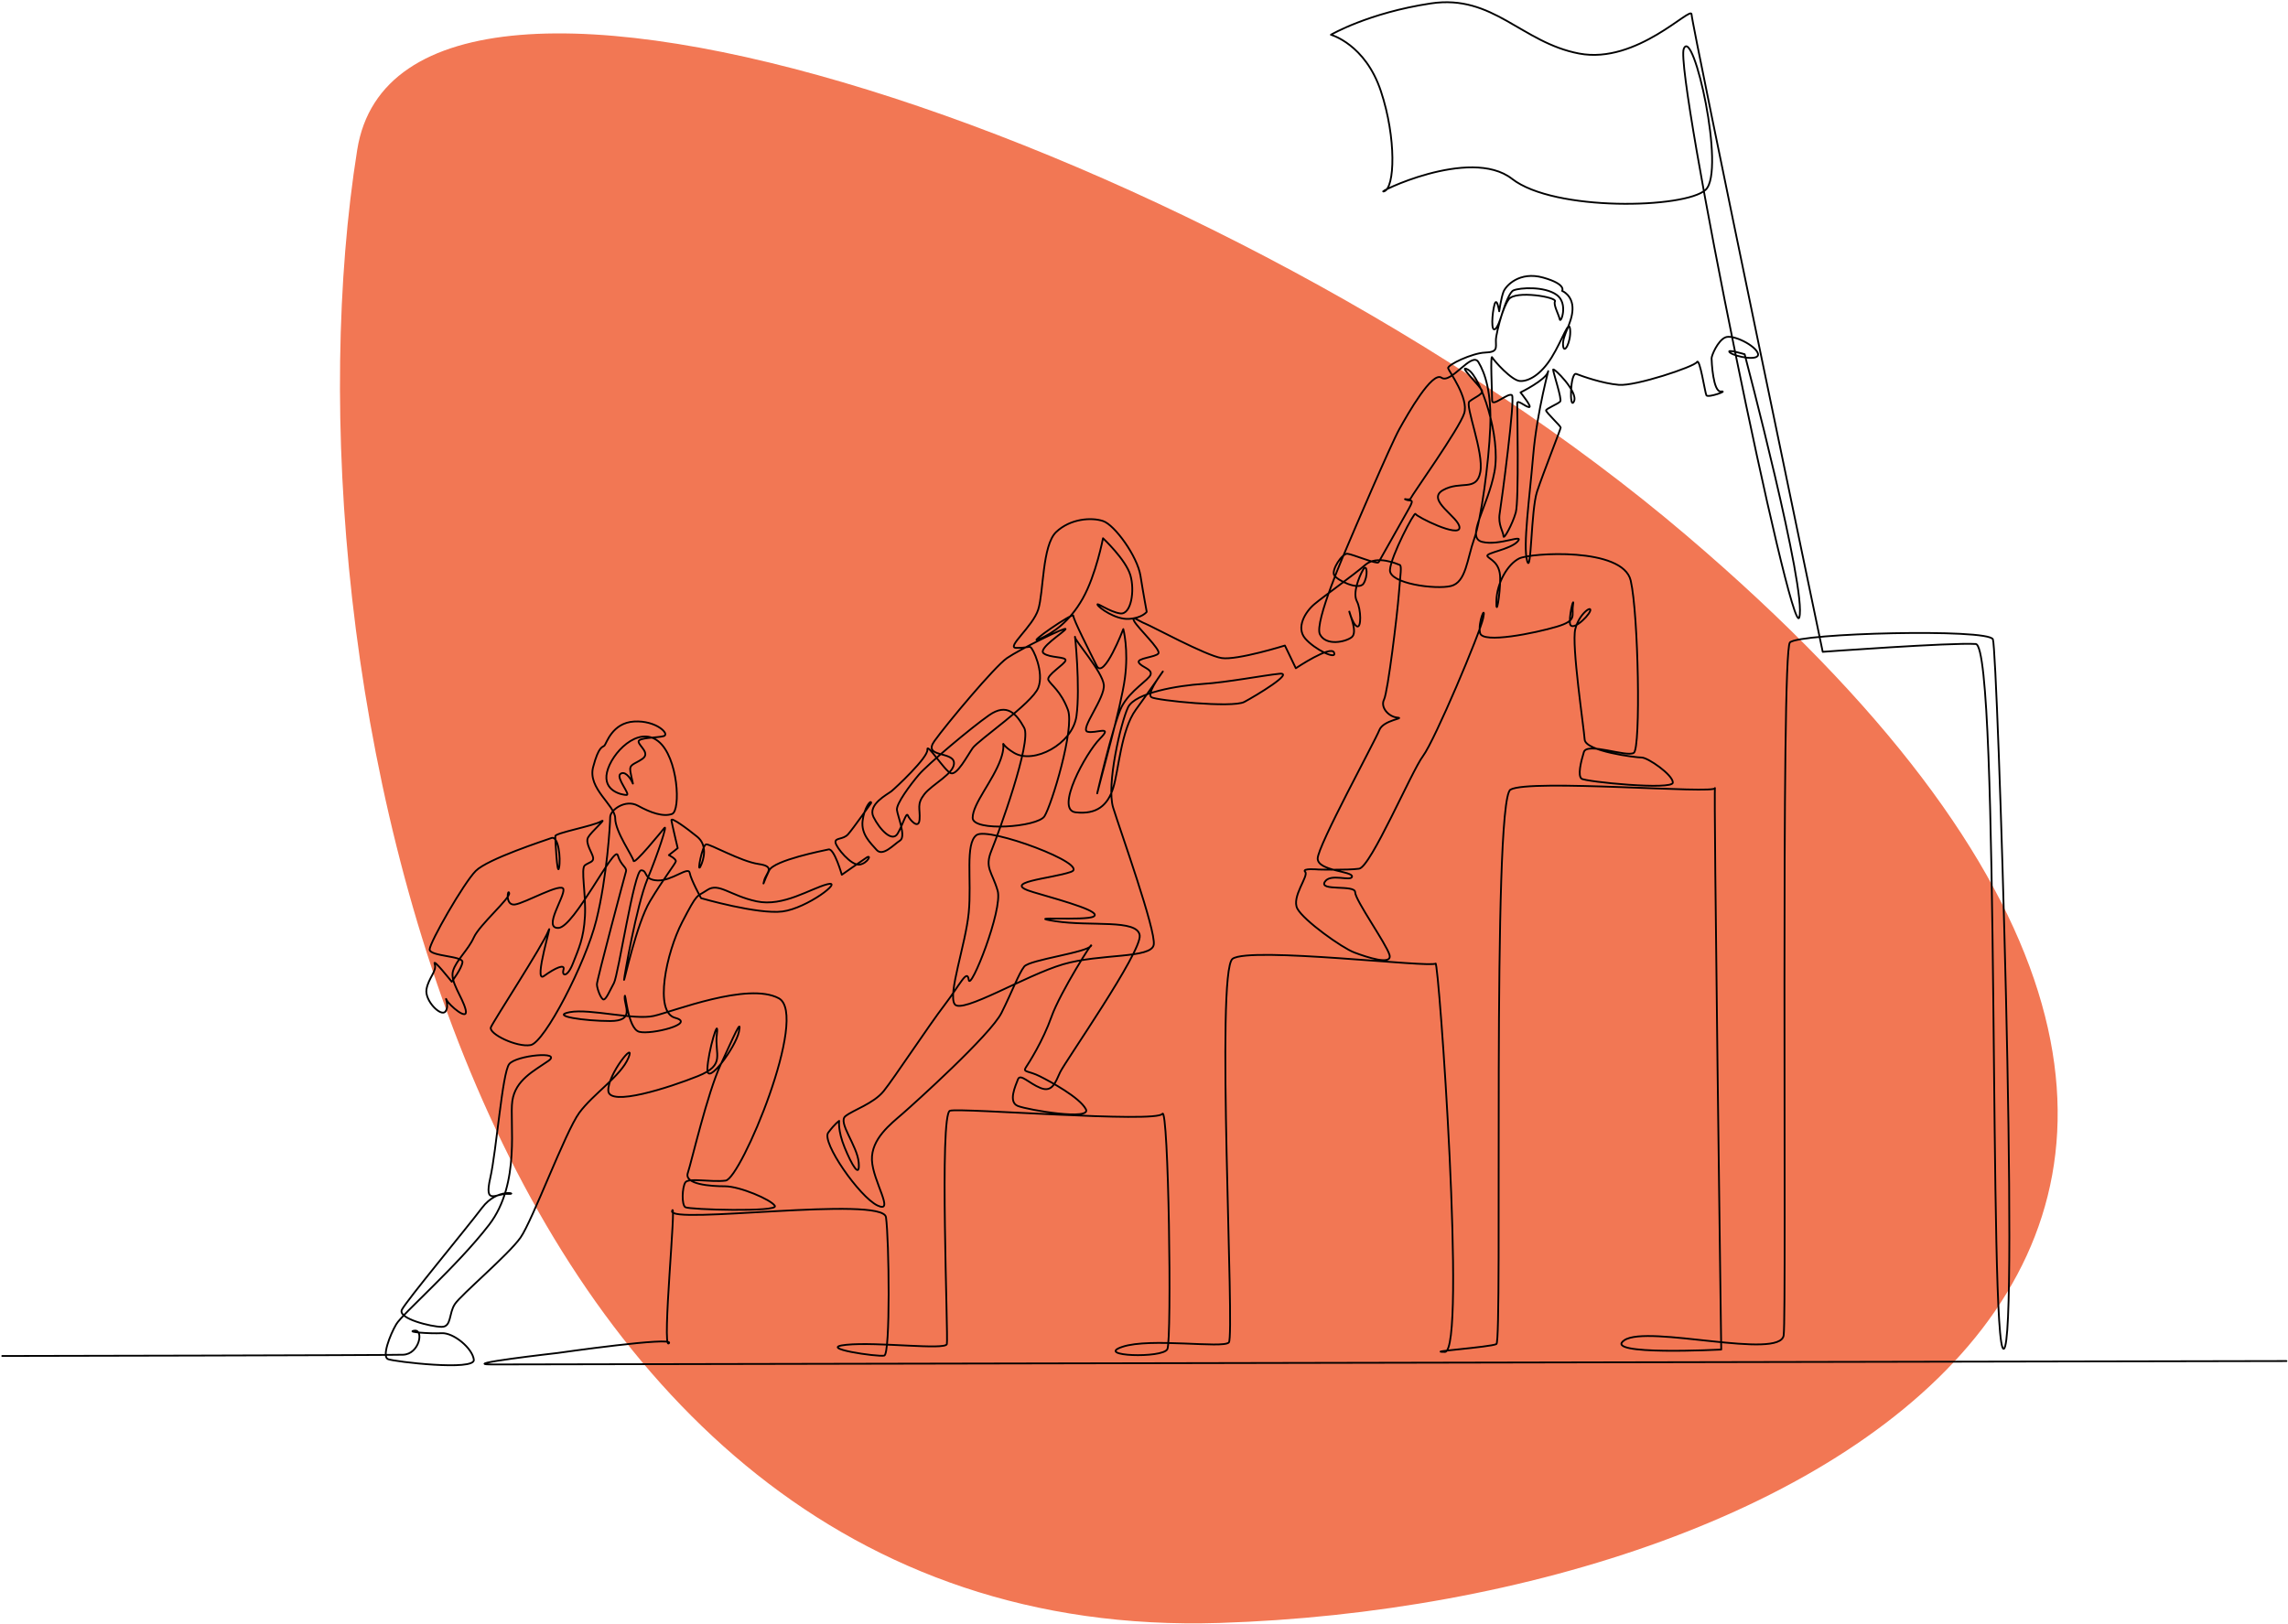
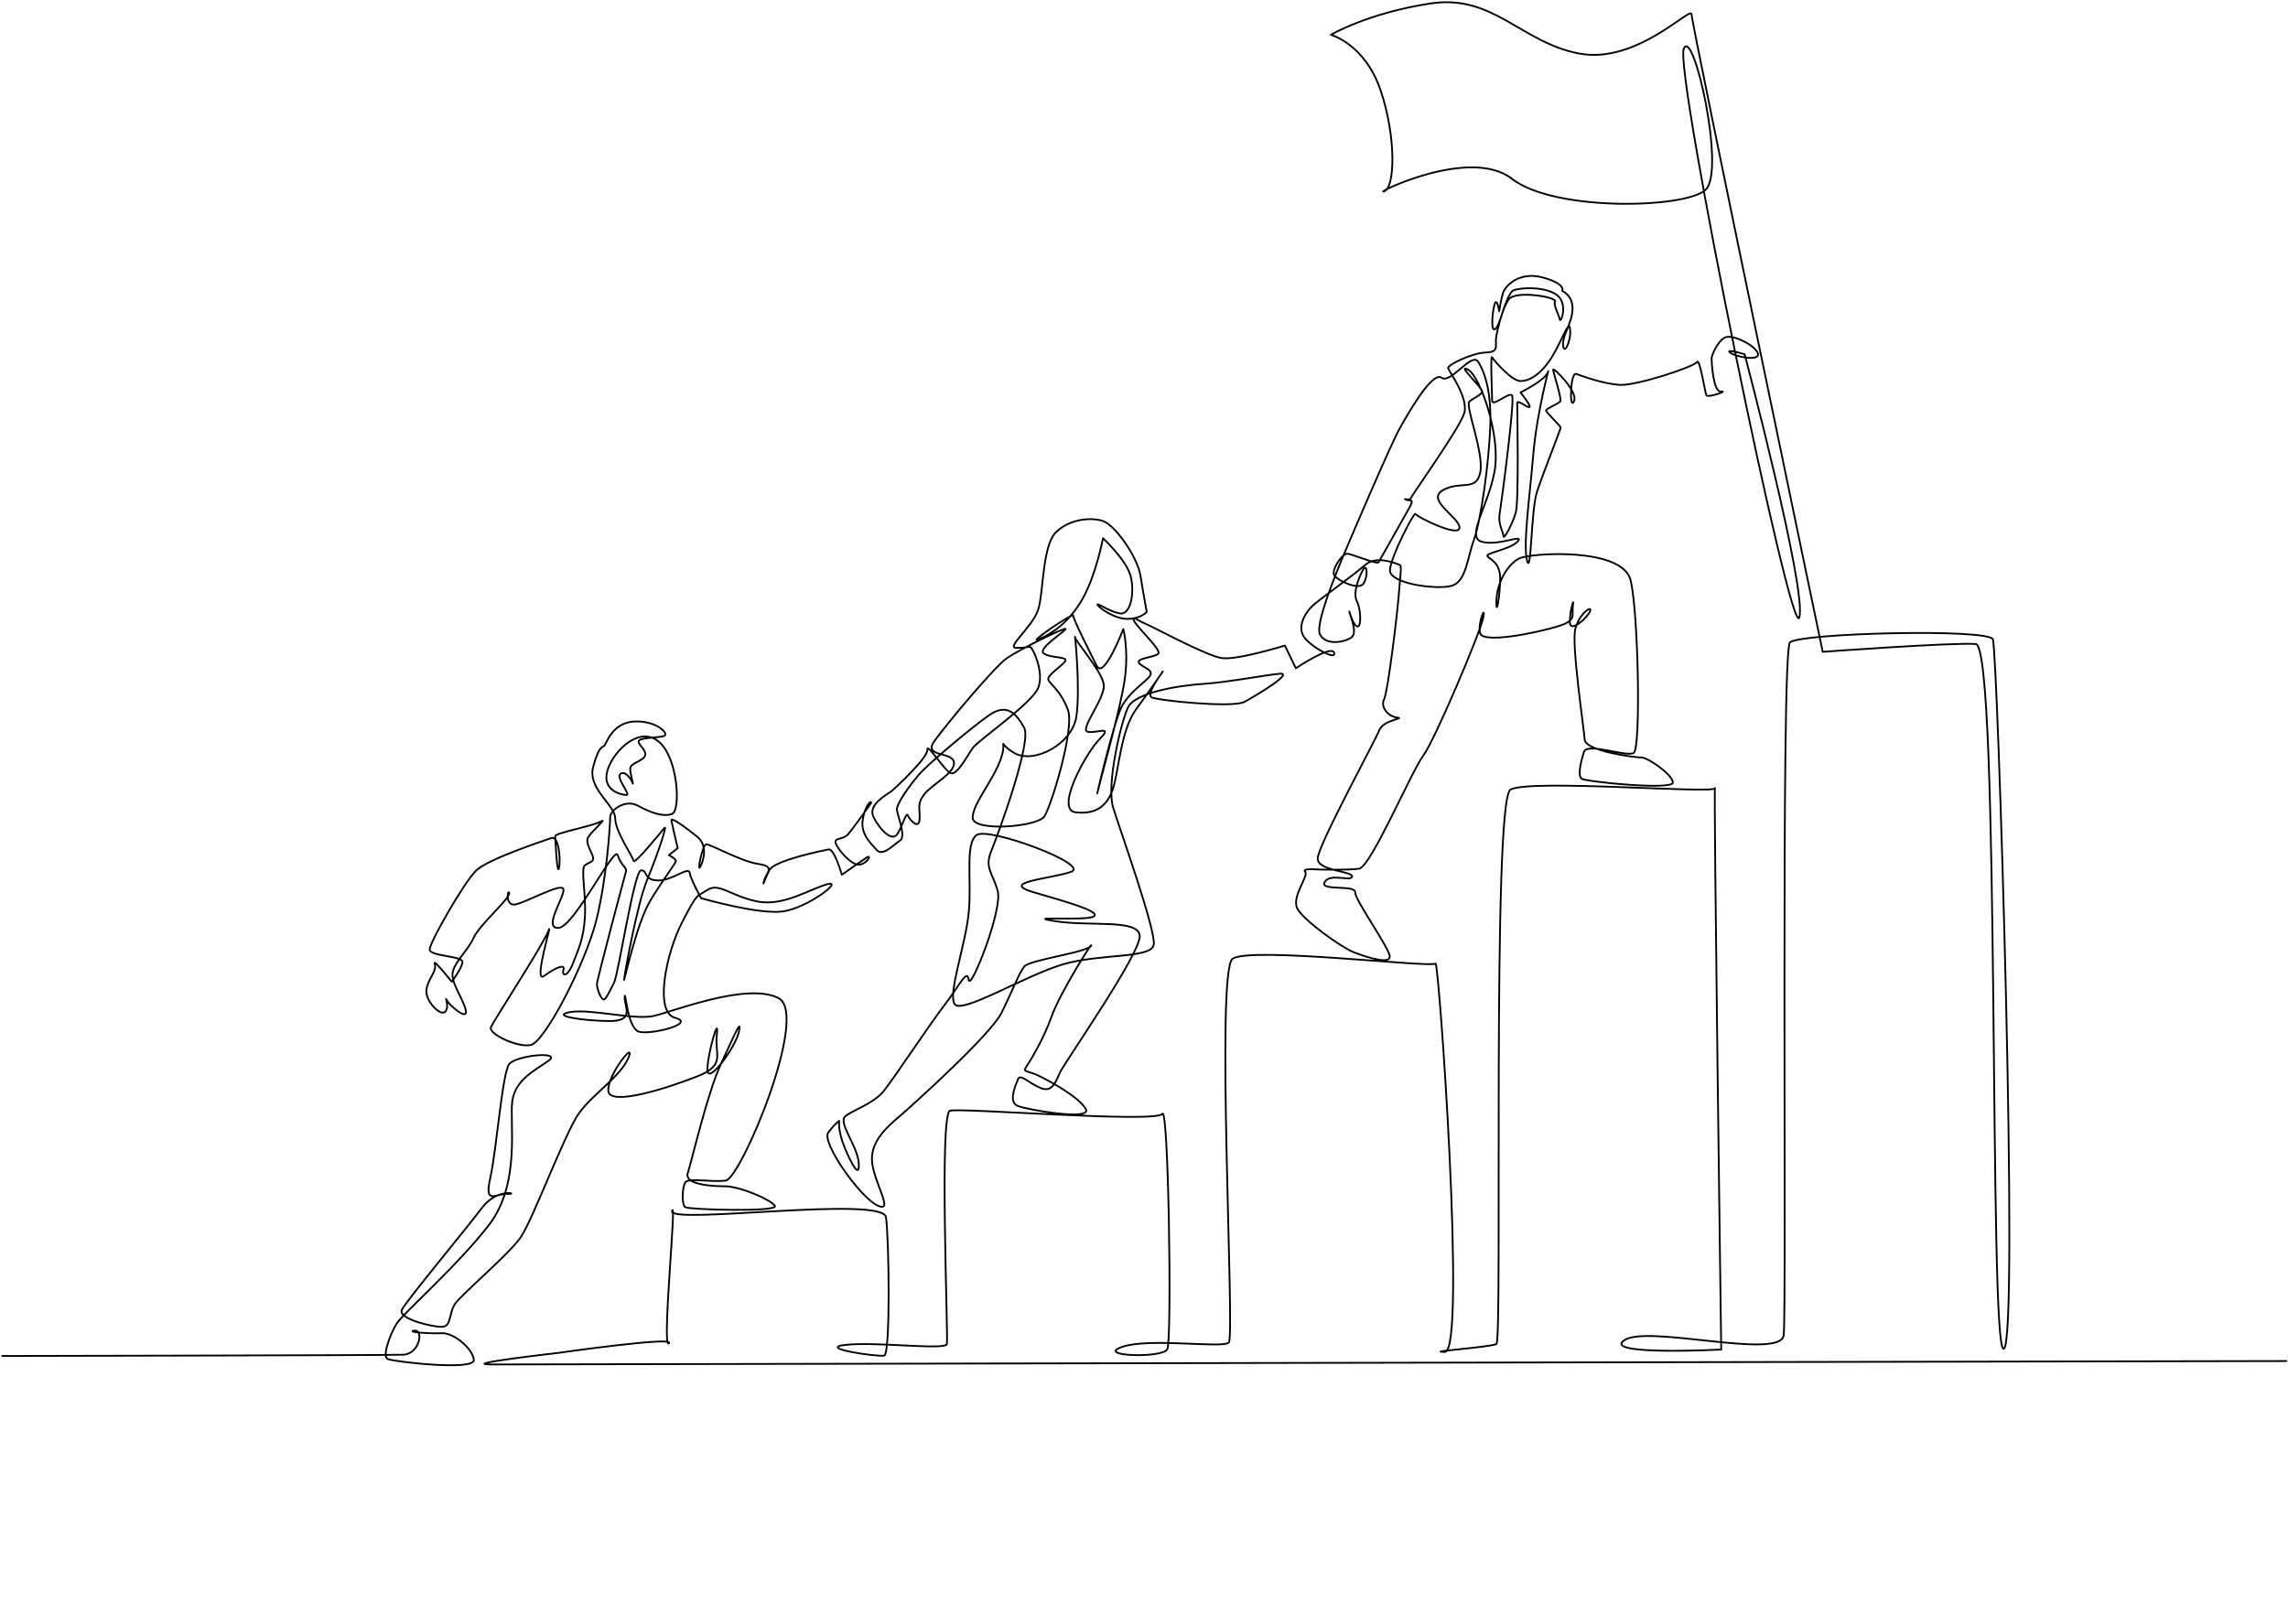
<svg xmlns="http://www.w3.org/2000/svg" width="1027" height="729" viewBox="0 0 1027 729" fill="none">
-   <path d="M160.339 67.274C180.782 -60.91 552.008 65.822 757.014 240.428C1117.66 547.609 820.338 720.063 547.417 728.694C210.747 739.329 123.81 296.319 160.339 67.274Z" fill="#F27754" />
  <path d="M1 608.828C1 608.828 173.592 608.545 180.961 608.261C188.325 607.978 190.31 596.887 186.061 597.458C181.812 598.025 192.861 598.879 198.244 598.596C203.627 598.309 212.125 605.418 212.694 610.537C213.259 615.655 176.994 611.391 174.161 610.253C171.328 609.115 175.009 599.45 177.842 594.615C180.675 589.784 205.043 568.745 219.49 549.981C233.94 531.216 228.557 503.638 229.973 494.259C231.39 484.874 239.606 480.893 246.123 476.346C252.639 471.798 231.672 473.79 228.557 477.767C225.442 481.747 222.891 516.429 220.055 528.941C217.222 541.449 222.605 535.76 227.988 536.048C233.371 536.331 223.453 532.921 216.371 542.303C209.289 551.685 182.37 584.099 180.388 588.076C178.407 592.056 193.705 595.753 198.237 595.753C202.769 595.753 201.352 589.784 204.185 585.517C207.018 581.253 228.267 563.343 233.651 555.662C239.034 547.985 253.766 508.185 260.001 499.657C266.235 491.129 278.7 483.169 282.102 474.924C285.5 466.68 272.752 482.318 273.034 489.708C273.317 497.098 300.515 488.283 313.266 483.169C326.014 478.054 320.631 473.503 321.765 464.405C322.899 455.31 317.798 472.082 317.515 480.042C317.233 488.003 330.263 470.093 331.68 463.267C333.096 456.444 329.412 465.255 323.464 478.051C317.515 490.846 310.43 521.547 308.731 526.666C307.032 531.784 318.932 532.638 325.449 532.638C331.966 532.638 346.13 538.607 347.829 541.453C349.531 544.292 309.3 543.158 307.597 542.02C305.898 540.882 306.181 533.205 307.597 530.929C309.013 528.657 318.932 530.929 325.728 530.079C332.527 529.225 363.409 455.59 349.528 448.2C335.643 440.806 302.211 454.172 293.429 456.16C284.648 458.152 264.815 452.747 255.748 454.455C246.681 456.16 262.547 458.436 273.882 458.436C285.217 458.436 280.117 451.613 280.399 447.632C280.682 443.652 281.533 461.849 286.916 463.267C292.299 464.688 312.698 459.574 303.065 457.011C293.433 454.455 299.099 427.731 306.181 414.081C313.263 400.435 312.415 402.994 317.515 399.585C322.616 396.171 327.716 402.14 339.613 404.699C351.513 407.258 363.695 399.014 371.346 397.022C378.993 395.034 362.279 407.825 351.227 409.247C340.178 410.668 314.679 403.278 314.679 403.278C314.679 403.278 310.147 395.034 309.579 391.904C309.01 388.778 301.645 395.601 295.128 395.317C288.612 395.034 290.879 390.766 287.764 390.766C284.648 390.766 277.563 437.676 275.581 441.373C273.6 445.07 272.18 448.483 271.046 448.767C269.912 449.05 267.931 443.936 267.931 441.944C267.931 439.952 280.396 393.329 280.964 391.34C281.53 389.348 278.697 388.781 277.28 383.947C275.864 379.112 257.73 416.357 250.648 416.64C243.562 416.924 253.48 402.707 252.915 399.298C252.347 395.884 235.632 405.55 231.097 406.121C226.565 406.688 227.981 398.727 228.55 401.002C229.115 403.278 215.234 415.219 212.683 420.904C210.133 426.593 204.75 431.14 203.334 435.972C201.917 440.803 207.583 447.629 208.999 453.311C210.416 458.999 201.635 451.322 200.501 449.047C199.367 446.775 201.917 451.606 199.932 454.165C197.951 456.721 190.583 449.33 191.434 444.212C192.285 439.094 196.252 435.968 195.118 432.838C193.984 429.709 202.769 440.799 202.769 440.799C202.769 440.799 207.3 434.83 207.586 431.988C207.869 429.145 192.854 429.429 192.854 426.299C192.854 423.169 208.152 396.448 213.535 391.046C218.918 385.645 244.417 377.4 247.536 376.266C250.651 375.128 251.785 385.365 250.937 389.629C250.086 393.892 249.238 376.837 249.238 375.415C249.238 373.994 266.238 370.864 269.636 368.876C273.034 366.884 265.384 373.424 263.971 375.986C262.554 378.542 265.952 383.093 266.238 385.084C266.521 387.073 264.539 387.073 262.554 388.498C260.573 389.919 263.123 401.573 262.554 411.526C261.989 421.475 259.722 426.022 257.171 432.562C254.621 439.101 252.071 438.25 252.922 435.404C253.77 432.562 249.238 434.554 244.138 438.247C239.037 441.94 248.669 411.522 246.119 418.058C243.569 424.598 221.471 458.432 220.338 461.271C219.204 464.114 231.955 470.373 238.186 469.232C244.42 468.098 262.834 432.558 267.651 413.227C272.469 393.896 273.886 370.014 273.886 366.884C273.886 363.754 280.685 358.64 286.351 361.769C292.017 364.896 297.686 366.884 301.649 365.466C305.615 364.045 304.482 339.879 295.415 332.773C286.347 325.666 274.447 338.174 272.466 346.702C270.484 355.23 279.265 356.938 281.247 356.938C283.229 356.938 276.432 349.261 278.414 347.553C280.396 345.848 282.946 349.261 283.797 351.25C284.648 353.242 283.515 349.828 282.949 346.419C282.381 343.005 284.648 343.292 288.332 340.733C292.017 338.174 286.916 335.045 286.633 333.056C286.351 331.064 295.132 331.348 297.965 330.497C300.798 329.647 294.563 323.391 284.648 323.958C274.733 324.528 272.183 333.91 271.332 334.761C270.484 335.612 268.782 334.761 266.232 344.43C263.681 354.096 276.146 361.486 276.146 367.455C276.146 373.424 284.08 384.514 284.362 386.502C284.645 388.494 296.828 373.424 298.244 371.722C299.66 370.014 295.411 383.093 290.593 394.747C285.775 406.404 280.11 438.818 280.11 439.952C280.11 441.086 285.775 414.652 291.727 404.699C297.679 394.747 303.062 387.927 303.344 386.786C303.627 385.648 300.229 383.947 300.229 383.947L304.196 380.821C304.196 380.821 301.645 370.017 301.363 368.312C301.08 366.604 308.445 372.009 312.98 375.706C317.515 379.403 316.096 385.655 314.397 389.068C312.694 392.482 315.244 379.403 316.947 379.116C318.646 378.832 332.527 386.793 340.461 387.931C348.394 389.068 343.862 391.911 343.011 395.324C342.16 398.734 343.011 395.324 345.279 390.773C347.546 386.226 369.361 381.962 371.911 381.391C374.462 380.824 377.86 392.765 377.86 392.765C377.86 392.765 386.362 386.793 388.908 385.088C391.459 383.383 389.473 387.647 385.793 388.214C382.109 388.781 375.309 380.537 375.027 378.262C374.744 375.99 378.428 377.124 380.692 374.565C382.96 372.009 391.035 360.514 391.035 360.514C391.035 358.757 387.881 362.624 387.182 368.603C386.482 374.579 390.687 378.448 393.488 381.612C396.29 384.777 401.198 379.15 403.999 377.394C406.801 375.637 402.948 366.493 402.6 363.682C402.249 360.87 408.559 352.429 412.412 347.861C416.268 343.289 435.888 326.766 443.949 321.139C452.006 315.513 456.214 320.437 459.715 326.766C463.22 333.094 448.153 374.233 445 381.969C441.846 389.705 445.351 391.461 447.802 399.899C450.255 408.337 435.536 445.257 434.837 439.983C434.137 434.709 430.98 442.092 423.974 451.236C416.964 460.376 401.198 484.286 396.642 489.912C392.086 495.539 382.977 498.35 379.472 501.165C375.968 503.976 384.728 514.175 385.431 521.911C386.131 529.646 382.278 522.965 379.124 515.229C375.971 507.493 376.671 503.274 376.671 503.274C376.671 503.274 374.92 504.329 371.763 508.548C368.61 512.767 385.779 537.379 393.836 541.249C401.897 545.115 391.734 530.348 391.383 520.856C391.031 511.363 399.792 504.682 405.047 500.11C410.303 495.539 444.641 464.598 449.549 454.753C454.453 444.907 457.258 437.171 459.712 434.007C462.166 430.843 488.443 427.679 489.846 424.515C491.249 421.35 475.83 445.613 471.977 456.51C468.124 467.41 461.818 477.255 460.415 479.365C459.012 481.474 461.818 480.772 466.722 483.234C471.629 485.697 484.594 492.727 487.396 498.001C490.198 503.274 461.466 498.353 456.91 496.593C452.354 494.836 455.859 487.453 456.91 484.638C457.961 481.827 461.814 486.395 467.07 488.508C472.325 490.618 473.728 486.046 475.83 481.474C477.932 476.902 512.622 427.326 511.571 419.943C510.52 412.56 489.494 416.077 473.728 413.614C457.961 411.152 487.392 413.614 490.897 411.505C494.402 409.395 479.683 405.176 463.916 400.605C448.15 396.033 471.626 394.629 480.734 391.465C489.843 388.301 443.594 371.072 438.335 374.938C433.079 378.804 436.232 395.331 434.83 409.748C433.427 424.165 425.37 446.315 428.523 450.887C431.676 455.458 460.408 437.877 477.229 432.952C494.047 428.032 516.823 430.49 517.874 424.162C518.926 417.833 502.807 372.829 499.654 362.631C496.501 352.432 503.159 324.304 506.312 317.626C509.466 310.945 529.089 307.781 539.951 307.079C550.814 306.376 567.284 303.209 574.29 302.507C581.296 301.805 563.779 312.352 558.523 315.164C553.268 317.975 518.929 314.462 516.827 313.054C514.725 311.647 519.98 304.264 521.734 301.801C523.485 299.339 516.479 309.537 509.821 318.677C503.162 327.817 502.111 346.104 499.661 353.836C497.207 361.572 492.303 365.791 482.843 364.737C473.383 363.682 487.399 338.015 493.706 331.687C500.012 325.358 491.604 329.577 488.099 328.523C484.594 327.468 496.16 313.404 495.457 307.428C494.757 301.449 482.492 287.737 482.492 285.98C482.492 284.223 484.945 308.835 483.191 321.492C481.441 334.149 463.92 343.292 455.159 338.019C446.399 332.745 452.706 330.988 449.204 340.83C445.699 350.676 436.591 360.87 436.591 367.202C436.591 373.534 465.674 371.421 468.827 366.5C471.981 361.576 482.492 327.122 479.338 318.681C476.185 310.243 471.629 307.428 470.578 305.318C469.527 303.209 477.936 298.284 478.287 296.528C478.639 294.771 471.281 295.473 468.476 293.363C465.674 291.254 477.584 283.871 478.287 282.463C478.987 281.056 457.613 291.603 452.006 295.473C446.399 299.339 424.674 325.358 419.418 332.742C414.163 340.125 427.475 337.313 428.179 342.234C428.878 347.155 418.367 352.08 414.862 356.651C411.357 361.223 413.111 362.98 412.76 367.904C412.408 372.825 408.204 367.904 407.504 366.148C406.801 364.391 405.402 370.014 402.948 374.233C400.495 378.452 394.888 372.476 392.086 366.85C389.284 361.223 398.392 356.655 400.147 355.247C401.897 353.84 416.616 340.128 416.265 336.611C415.913 333.094 423.974 346.104 426.776 347.159C429.578 348.213 434.134 339.423 436.587 335.906C439.041 332.389 463.217 315.866 466.022 308.832C468.824 301.801 463.568 290.901 462.517 290.548C461.466 290.196 461.114 290.901 456.21 290.901C451.306 290.901 463.568 281.408 466.022 273.673C468.476 265.937 467.773 244.842 474.083 238.863C480.389 232.883 489.849 232.181 495.105 233.938C500.361 235.695 510.524 249.759 511.923 258.55C513.322 267.341 514.725 274.724 514.725 274.724C514.725 274.724 512.622 277.535 506.667 277.888C500.709 278.241 493.351 272.964 492.651 271.56C491.952 270.152 497.907 274.724 502.811 275.426C507.715 276.128 509.469 265.228 507.367 258.197C505.265 251.167 495.102 241.671 495.102 241.671C495.102 241.671 491.948 258.197 485.993 268.745C480.034 279.292 472.677 284.213 466.37 287.028C460.063 289.839 481.789 274.72 481.789 276.481C481.789 278.241 489.146 292.654 492.3 298.983C495.453 305.311 504.213 282.456 504.213 282.456C504.213 282.456 506.667 291.596 504.913 304.606C503.162 317.616 494.05 349.611 492.648 355.59C491.245 361.565 499.658 324.649 503.51 317.266C507.363 309.883 515.776 305.311 516.475 302.849C517.175 300.387 512.622 299.685 511.22 297.575C509.817 295.466 518.929 295.113 519.98 293.356C521.031 291.6 510.872 282.104 509.118 278.939C507.367 275.775 511.22 278.939 514.022 279.994C516.823 281.049 541.354 294.411 548.36 295.466C555.366 296.521 576.74 289.84 576.74 289.84L581.648 300.038C581.648 300.038 597.414 289.49 598.817 293.007C600.22 296.524 590.057 291.6 585.852 286.679C581.648 281.758 585.852 274.724 590.057 271.207C594.261 267.69 607.577 258.197 612.833 253.626C618.088 249.054 627.197 253.273 628.248 253.626C629.299 253.978 628.6 257.492 627.897 266.635C627.197 275.775 622.992 310.585 621.238 314.102C619.488 317.619 623.341 321.838 627.193 322.187C631.046 322.54 620.887 323.242 619.136 327.814C617.385 332.385 591.456 379.852 591.456 385.479C591.456 391.105 607.222 391.105 606.874 393.567C606.523 396.03 597.063 391.811 594.609 396.03C592.155 400.249 608.273 397.084 608.273 400.601C608.273 404.118 622.289 423.806 623.692 428.73C625.095 433.655 613.529 429.785 607.925 427.675C602.318 425.566 585.149 413.258 582.347 407.985C579.545 402.711 587.603 393.218 585.852 391.458C584.101 389.698 591.807 390.403 591.807 390.403C591.807 390.403 604.772 390.756 610.028 390.05C615.283 389.348 633.504 346.45 638.759 339.419C644.015 332.389 664.337 284.217 665.74 277.535C667.143 270.854 663.286 279.292 664.341 284.217C665.392 289.141 689.219 284.217 698.679 281.405C708.139 278.594 705.338 276.481 706.037 271.912C706.737 267.341 704.635 274.022 704.635 279.296C704.635 284.569 712.695 277.186 713.747 274.375C714.798 271.563 708.839 275.429 707.088 282.463C705.338 289.494 710.945 326.766 711.293 332.04C711.644 337.313 734.069 340.125 736.871 340.125C739.673 340.125 750.887 347.861 750.887 351.378C750.887 354.895 711.641 351.025 709.89 349.621C708.139 348.213 709.539 342.238 710.941 337.666C712.344 333.094 730.213 340.128 733.366 338.019C736.519 335.909 735.468 275.785 731.963 260.666C728.459 245.547 686.966 248.207 681.872 250.762C676.775 253.318 671.892 261.624 671.678 269.72C671.468 277.815 673.377 267.168 673.377 259.708C673.377 252.249 668.494 251.184 667.642 249.694C666.791 248.203 678.047 246.713 681.231 243.092C684.412 239.468 672.95 245.222 665.306 243.303C657.665 241.387 667.853 227.751 670.827 211.775C673.801 195.798 664.458 168.959 658.937 165.971C653.416 162.99 665.519 174.281 665.306 175.772C665.096 177.262 661.698 178.542 659.575 180.247C657.448 181.951 666.154 203.039 664.455 211.986C662.759 220.932 655.539 215.61 647.682 220.081C639.828 224.556 655.112 232.223 655.112 236.912C655.112 241.601 635.792 232.012 635.368 230.736C634.941 229.456 624.33 249.694 623.902 255.873C623.478 262.05 644.494 264.82 651.29 263.115C658.082 261.41 658.51 250.973 661.691 242.023C664.875 233.077 668.273 207.722 668.911 191.959C669.548 176.197 666.577 167.462 663.6 162.561C660.629 157.661 651.29 172.573 647.041 169.592C642.798 166.611 631.967 185.783 628.148 192.599C624.326 199.419 606.495 241.173 605.43 243.728C604.369 246.284 589.722 279.517 592.479 284.846C595.24 290.171 603.945 288.252 606.705 286.122C609.462 283.992 606.068 276.536 605.644 274.617C605.217 272.701 606.916 280.157 609.042 281.222C611.165 282.287 610.951 273.555 609.042 269.931C607.129 266.31 609.89 259.28 611.799 255.873C613.712 252.464 614.136 258.854 612.013 262.05C609.89 265.245 600.123 260.559 598.848 258.215C597.576 255.87 602.456 248.414 604.793 248.628C607.129 248.839 618.168 253.529 618.802 252.464C619.439 251.398 629.63 233.291 632.387 228.391C635.148 223.491 633.025 225.196 631.115 224.345C629.206 223.491 632.814 224.981 633.238 223.705C633.666 222.426 655.105 192.388 657.228 185.572C659.354 178.753 650.435 166.825 650.011 165.335C649.587 163.844 660.839 158.519 666.571 158.304C672.302 158.09 671.454 156.385 671.454 152.764C671.454 149.144 676.337 131.673 679.308 130.394C682.279 129.117 693.107 128.478 698.628 132.313C704.149 136.148 700.537 145.523 700.113 143.389C699.686 141.259 697.142 136.788 697.99 135.297C699.041 133.447 680.156 130.183 677.185 134.443C674.211 138.704 673.363 145.737 671.24 147.653C669.117 149.573 669.755 140.623 670.813 136.788C671.874 132.953 672.939 139.769 672.939 139.769C672.939 139.769 673.787 133.803 674.848 131.033C675.91 128.263 682.068 121.658 692.683 124.643C703.297 127.624 701.178 130.604 701.178 130.604C701.178 130.604 706.061 132.524 705.848 138.914C705.634 145.305 701.178 150.631 701.602 155.106C702.029 159.577 705.214 153.401 704.786 148.075C704.362 142.746 701.388 152.547 696.505 160.428C691.625 168.309 686.104 171.293 682.282 171.079C678.46 170.865 670.606 161.918 669.758 160.428C668.911 158.937 669.758 176.619 669.758 179.814C669.758 183.01 677.188 175.979 678.677 177.473C680.163 178.964 674.008 225.407 673.156 230.518C672.309 235.633 674.852 238.828 674.852 240.744C674.852 242.66 678.888 235.418 680.376 230.096C681.862 224.767 681.014 183.013 681.014 181.101C681.014 179.188 684.622 182.591 686.321 182.802C688.02 183.017 682.499 176.201 682.499 176.201C682.499 176.201 693.751 170.661 694.813 167.04C695.874 163.416 689.929 184.296 688.23 204.108C686.531 223.92 683.561 245.011 685.47 251.827C687.383 258.643 687.169 229.031 689.929 220.724C692.686 212.418 700.544 192.606 700.544 191.966C700.544 191.327 693.965 185.15 693.965 184.3C693.965 183.449 699.486 181.315 700.334 180.253C701.181 179.188 697.149 167.258 697.149 165.978C697.149 164.699 708.612 175.993 706.489 180.253C704.366 184.511 704.79 166.829 707.55 167.897C710.307 168.963 719.226 172.158 726.656 172.798C734.086 173.437 760.412 164.702 761.684 162.572C762.959 160.438 765.296 176.204 765.93 177.483C766.567 178.76 776.12 175.353 772.512 175.779C768.9 176.207 768.266 162.146 768.266 160.867C768.266 159.587 771.027 152.986 774.421 151.492C777.819 150.001 788.007 155.116 789.072 158.733C790.133 162.357 778.881 160.227 776.548 158.308C774.211 156.389 783.113 159.055 783.113 159.055C783.113 159.055 811.145 265.242 807.64 277.196C804.135 289.151 751.576 32.479 755.781 21.931C759.985 11.384 774.704 76.781 765.592 85.219C756.484 93.657 697.615 95.065 678.695 80.299C659.775 65.532 616.324 87.329 621.231 85.925C626.139 84.517 626.839 62.015 619.829 40.92C612.823 19.822 597.404 15.603 597.404 15.603C597.404 15.603 614.222 5.758 642.254 1.539C670.286 -2.68 682.899 19.12 708.829 24.041C734.758 28.965 759.285 2.241 759.285 6.46C759.285 10.678 818.151 292.668 818.151 292.668C818.151 292.668 875.618 288.449 886.828 289.151C898.043 289.853 892.435 608.41 899.442 605.598C906.448 602.787 896.64 291.966 894.534 287.042C892.432 282.121 807.637 284.23 803.432 288.449C799.228 292.668 802.033 588.266 800.63 599.515C799.228 610.768 739.662 594.691 729.148 601.725C718.637 608.759 772.598 605.944 772.598 605.944C772.598 605.944 769.094 351.035 769.797 353.847C770.496 356.658 686.404 349.628 677.991 354.549C669.583 359.47 674.487 602.081 671.685 603.485C668.883 604.893 638.749 607.002 648.56 607.002C658.372 607.002 645.759 430.497 644.356 432.607C642.953 434.716 560.963 424.871 553.254 430.497C545.545 436.124 554.384 599.958 551.582 602.77C548.781 605.581 516.396 600.501 503.783 604.72C491.169 608.939 521.876 609.997 523.978 605.778C526.08 601.559 524.522 495.898 521.721 500.117C518.919 504.336 431.318 497.306 426.414 498.71C421.51 500.117 425.714 600.677 425.011 603.489C424.312 606.3 393.912 602.396 379.896 603.804C365.88 605.211 394.116 609.357 396.921 608.655C399.723 607.953 399.082 556.375 397.683 546.529C396.28 536.684 299.571 550.046 301.673 543.718C303.775 537.389 296.965 606.397 300.222 603.126C303.482 599.858 250.268 607.486 250.268 607.486C250.268 607.486 204.964 612.632 220.848 612.632C236.732 612.632 1026.3 611.1 1026.3 611.1" stroke="black" stroke-width="0.8" stroke-linecap="round" stroke-linejoin="round" />
</svg>